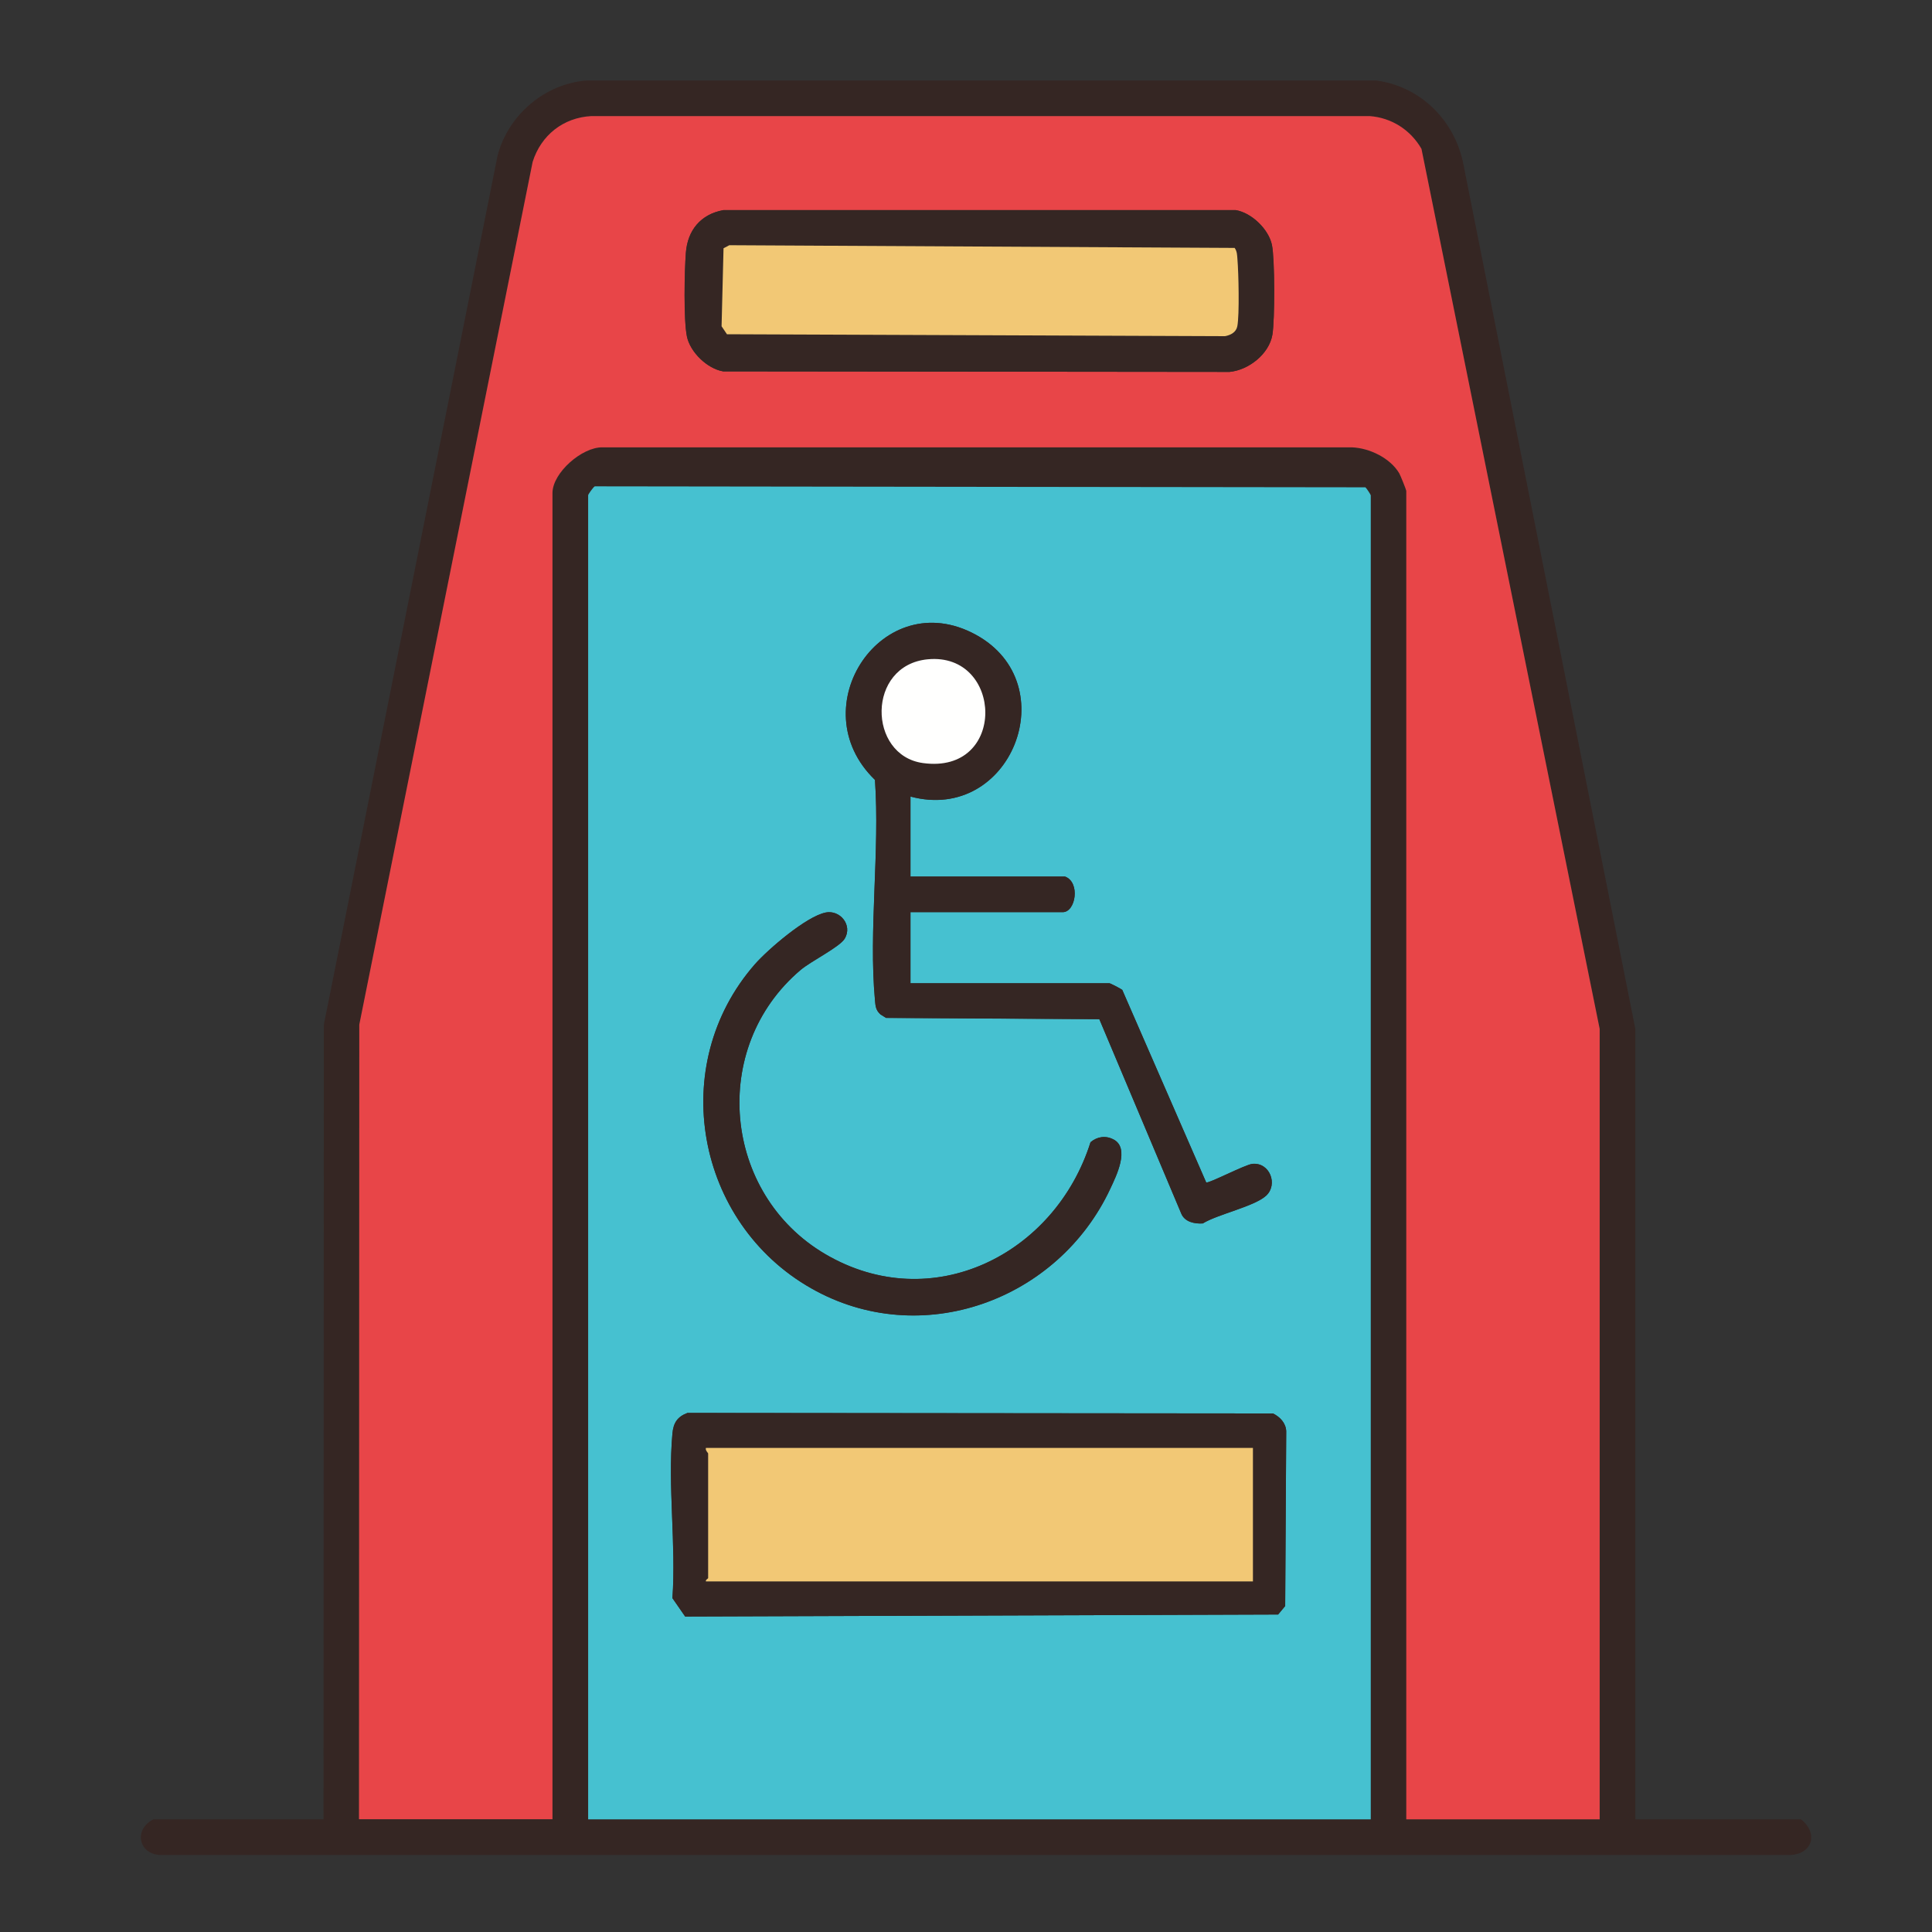
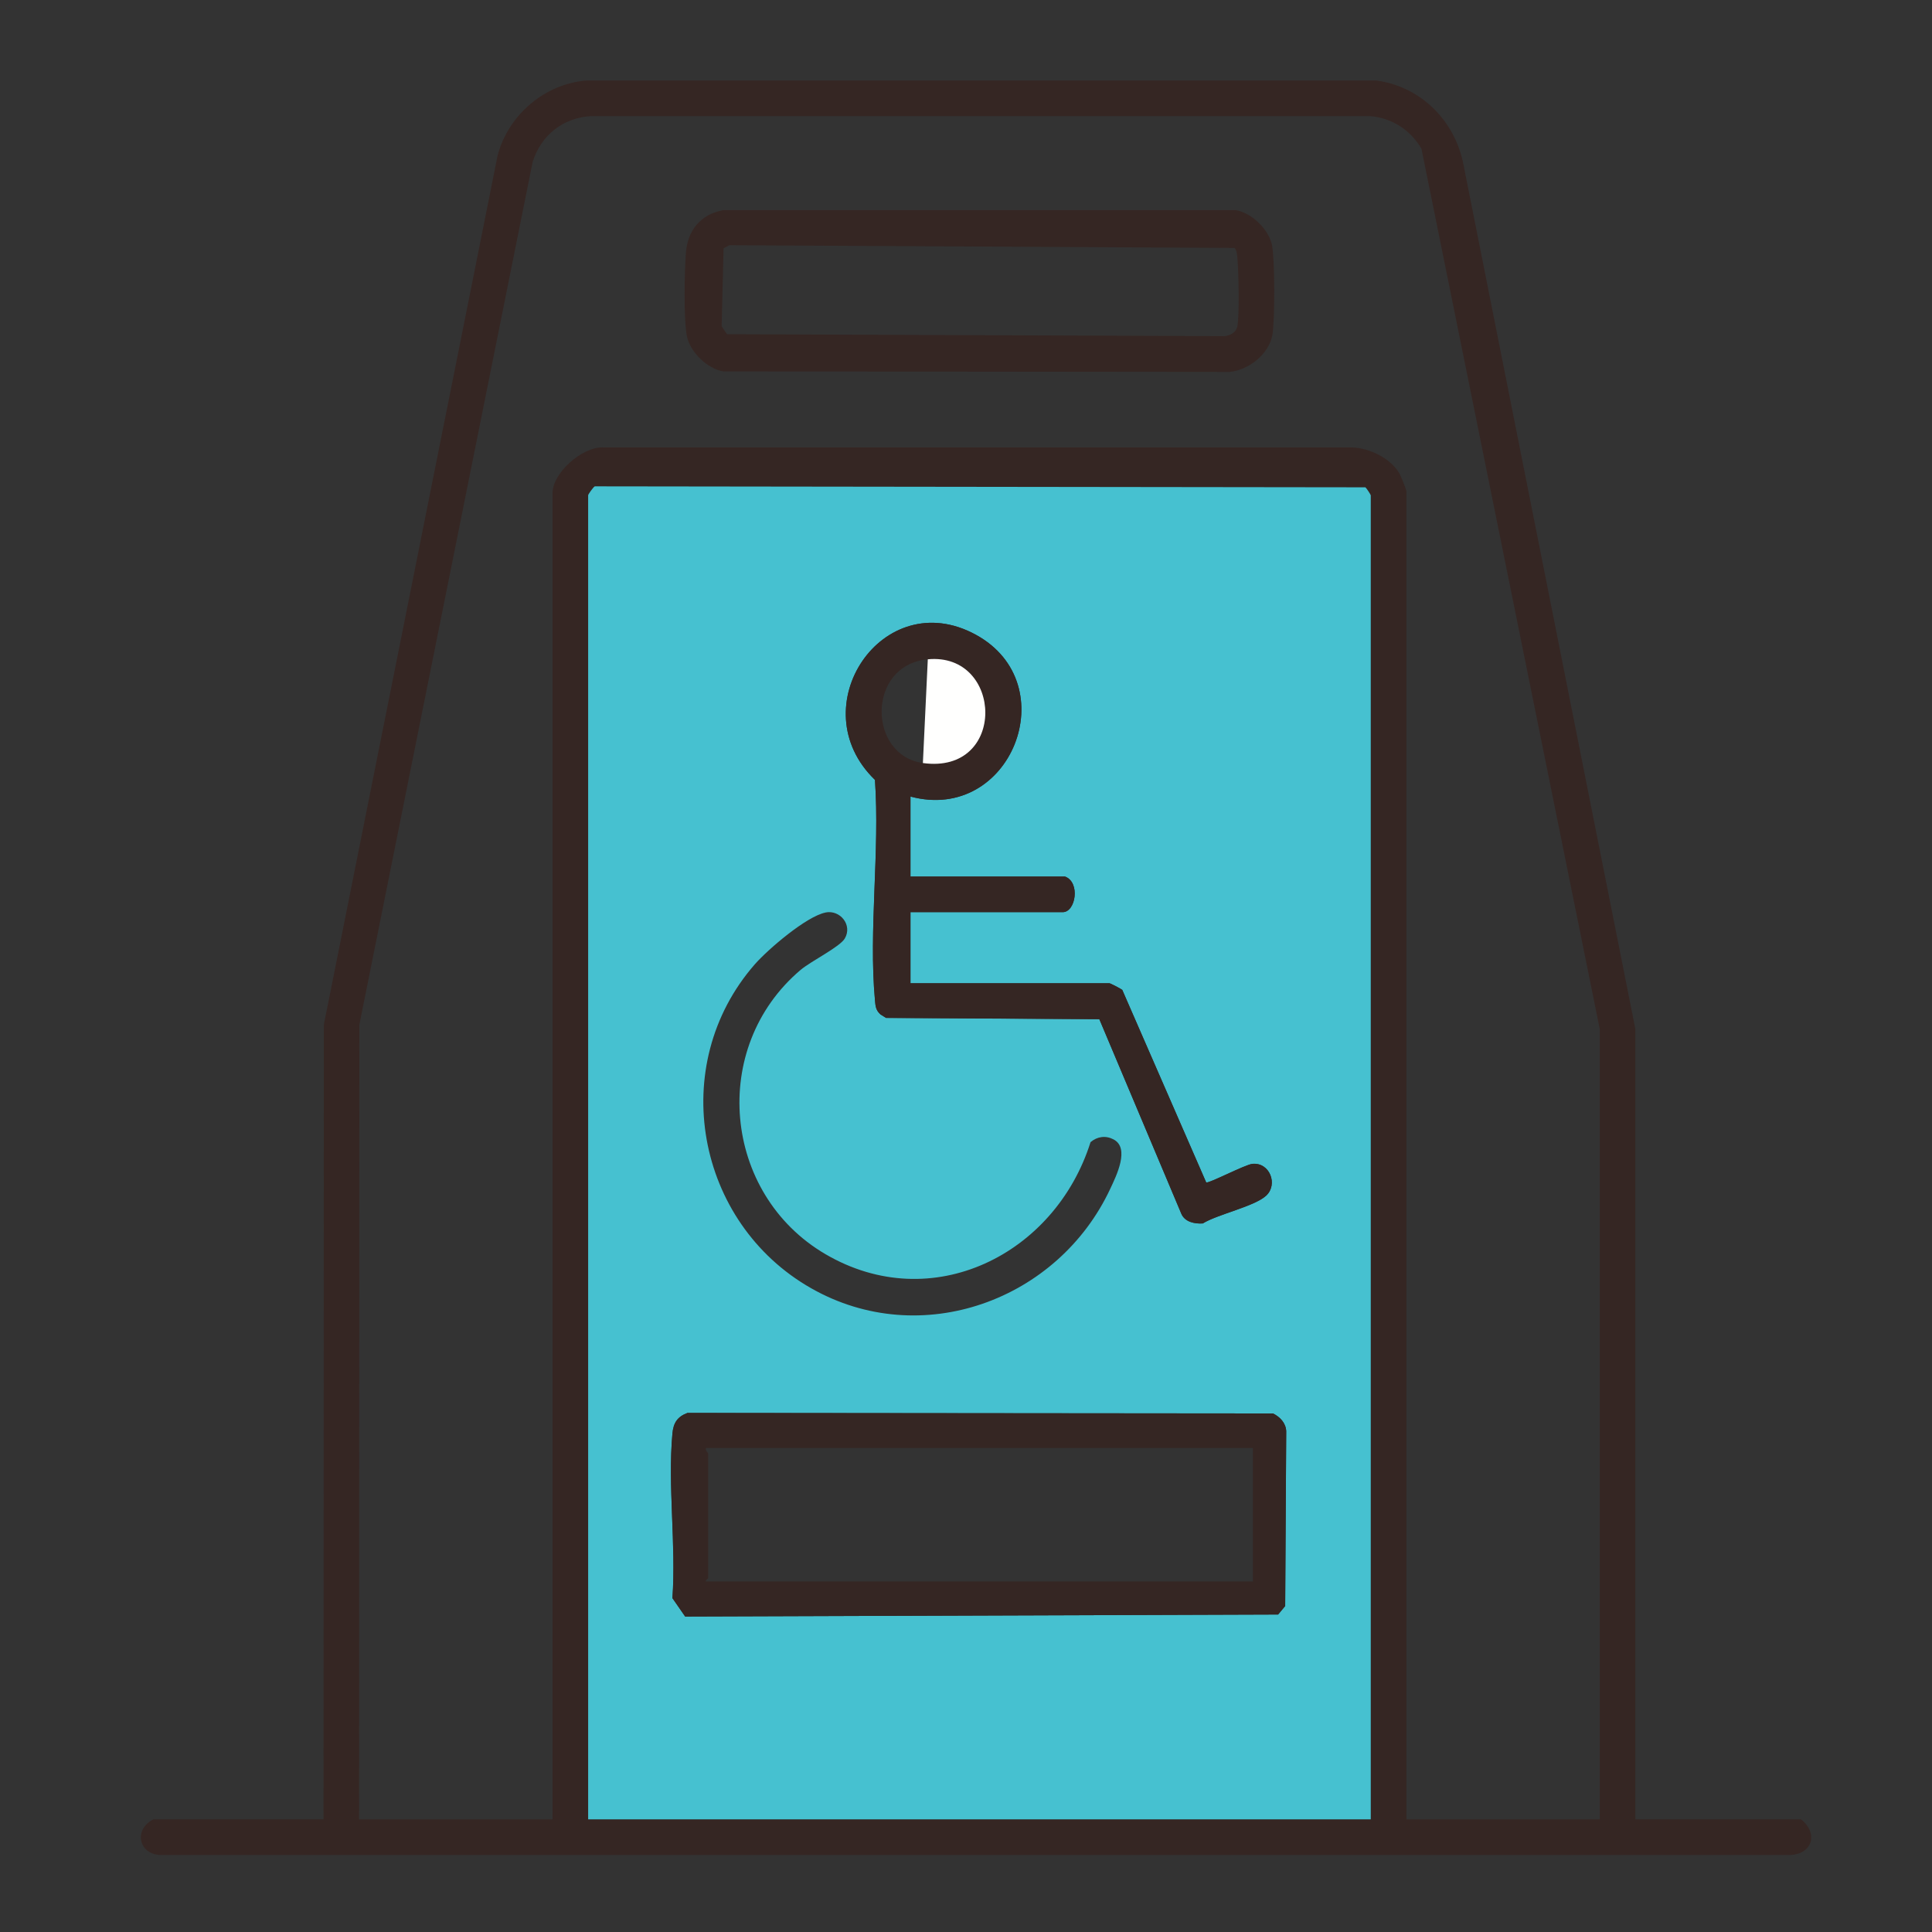
<svg xmlns="http://www.w3.org/2000/svg" width="96" height="96" viewBox="0 0 96 96" fill="none">
  <rect x="0" y="0" width="96" height="96" fill="#333333" stroke="none" />
  <path d="M81.259 90.401H89.489C90.359 91.078 90.074 92.136 88.941 92.174H8.061C6.899 92.207 6.6 90.912 7.625 90.401H16.076L16.091 50.918L24.724 7.737C25.242 5.724 27.07 4.152 29.161 4H68.389C70.609 4.303 72.297 5.998 72.719 8.181L81.259 51.125V90.401ZM79.49 90.401V51.125L70.632 7.393C70.091 6.457 69.148 5.85 68.06 5.769H29.383C27.984 5.843 26.885 6.716 26.467 8.045L17.856 50.921L17.842 90.405H27.455V24.5C27.455 23.497 28.921 22.213 29.938 22.232H67.179C68.049 22.262 69.085 22.761 69.536 23.523C69.592 23.616 69.884 24.345 69.884 24.393V90.405H79.498L79.49 90.401ZM68.112 90.401V24.611C68.112 24.585 67.893 24.252 67.845 24.215L29.553 24.167C29.476 24.204 29.224 24.563 29.224 24.611V90.405H68.115L68.112 90.401Z" fill="#352623" />
  <path d="M68.112 90.401H29.225V24.611C29.225 24.563 29.48 24.204 29.554 24.167L67.846 24.215C67.898 24.252 68.112 24.581 68.112 24.611V90.404V90.401ZM45.244 39.579C50.239 40.911 52.967 33.98 48.482 31.535C43.863 29.015 39.745 35.146 43.475 38.75C43.723 42.273 43.157 46.221 43.475 49.693C43.501 49.989 43.516 50.196 43.752 50.407L44.026 50.577L54.624 50.64L58.702 60.316C58.88 60.72 59.361 60.816 59.764 60.79C60.508 60.331 62.34 59.946 62.917 59.406C63.516 58.847 63.091 57.745 62.229 57.83C61.866 57.867 60.031 58.829 59.934 58.751L55.764 49.185C55.694 49.126 55.172 48.856 55.127 48.856H45.24V45.322H52.807C53.451 45.322 53.692 43.838 52.918 43.553H45.24V39.575L45.244 39.579ZM41.018 45.344C40.071 45.533 38.161 47.169 37.506 47.916C33.121 52.934 34.579 60.757 40.307 64.013C45.766 67.118 52.578 64.62 55.172 59.062C55.468 58.429 56.156 57.049 55.331 56.616C54.943 56.412 54.524 56.468 54.188 56.753C52.43 62.329 46.313 65.423 41.01 62.315C35.915 59.328 35.23 52.05 39.778 48.197C40.3 47.757 41.728 47.054 41.976 46.636C42.372 45.966 41.747 45.196 41.018 45.341V45.344ZM34.161 70.207C33.654 70.396 33.462 70.707 33.413 71.229C33.177 73.827 33.602 76.776 33.413 79.41L34.046 80.325L63.509 80.225L63.861 79.803L63.912 71.122C63.898 70.715 63.602 70.4 63.254 70.234L34.161 70.207Z" fill="#46C1D0" />
-   <path d="M79.49 90.401H69.877V24.389C69.877 24.341 69.585 23.616 69.529 23.519C69.078 22.757 68.045 22.258 67.172 22.228H29.934C28.921 22.209 27.452 23.494 27.452 24.496V90.397H17.838L17.853 50.914L26.467 8.044C26.885 6.72 27.988 5.843 29.383 5.769H68.06C69.148 5.85 70.091 6.457 70.632 7.397L79.487 51.128V90.404L79.49 90.401ZM35.937 10.442C34.819 10.646 34.164 11.438 34.079 12.562C34.009 13.476 33.961 15.886 34.131 16.718C34.29 17.499 35.137 18.32 35.933 18.454L61.096 18.48C62.047 18.387 63.061 17.591 63.224 16.629C63.346 15.904 63.346 12.881 63.201 12.174C63.042 11.393 62.195 10.572 61.399 10.438H35.933L35.937 10.442Z" fill="#E84548" />
  <path d="M34.16 70.208L63.252 70.234C63.6 70.4 63.9 70.715 63.911 71.122L63.859 79.803L63.508 80.225L34.045 80.325L33.412 79.411C33.597 76.776 33.175 73.827 33.412 71.229C33.46 70.708 33.653 70.397 34.16 70.208ZM62.257 71.951H35.077C35.037 72.069 35.188 72.195 35.188 72.228V78.415C35.188 78.449 35.048 78.501 35.077 78.582H62.257V71.955V71.951Z" fill="#352623" />
  <path d="M45.242 39.579V43.557H52.92C53.694 43.839 53.453 45.326 52.809 45.326H45.242V48.86H55.13C55.174 48.86 55.696 49.13 55.766 49.189L59.936 58.755C60.033 58.833 61.864 57.87 62.231 57.834C63.093 57.748 63.515 58.851 62.919 59.41C62.338 59.95 60.51 60.335 59.766 60.794C59.367 60.82 58.882 60.724 58.704 60.32L54.626 50.644L44.028 50.581L43.755 50.41C43.514 50.2 43.503 49.989 43.477 49.696C43.159 46.225 43.725 42.277 43.477 38.754C39.747 35.15 43.865 29.018 48.484 31.538C52.968 33.984 50.241 40.915 45.246 39.583L45.242 39.579ZM46.1 32.76C43.055 33.048 43.114 37.533 45.856 37.914C50.053 38.495 49.849 32.404 46.1 32.76Z" fill="#352623" />
-   <path d="M41.017 45.345C41.746 45.2 42.371 45.97 41.976 46.64C41.728 47.058 40.299 47.757 39.778 48.202C35.23 52.054 35.914 59.332 41.01 62.319C46.309 65.427 52.429 62.333 54.187 56.757C54.524 56.476 54.942 56.416 55.33 56.62C56.156 57.053 55.467 58.433 55.171 59.066C52.577 64.624 45.765 67.122 40.307 64.017C34.578 60.761 33.12 52.938 37.505 47.92C38.16 47.173 40.07 45.533 41.017 45.349V45.345Z" fill="#352623" />
  <path d="M35.936 10.442H61.402C62.194 10.572 63.041 11.393 63.204 12.174C63.349 12.877 63.349 15.904 63.226 16.63C63.063 17.592 62.05 18.387 61.099 18.48L35.936 18.454C35.144 18.321 34.297 17.499 34.134 16.718C33.964 15.889 34.012 13.48 34.082 12.563C34.167 11.438 34.822 10.646 35.94 10.442H35.936ZM61.346 12.319L36.243 12.185L35.954 12.337L35.858 16.211L36.124 16.607L60.873 16.703C61.154 16.652 61.428 16.511 61.483 16.211C61.594 15.638 61.546 13.551 61.491 12.896C61.472 12.692 61.476 12.492 61.35 12.319H61.346Z" fill="#352623" />
-   <path d="M62.257 71.951V78.578H35.077C35.048 78.497 35.188 78.445 35.188 78.412V72.225C35.188 72.192 35.036 72.069 35.077 71.947H62.257V71.951Z" fill="#F2C875" />
-   <path d="M46.102 32.76C49.851 32.405 50.054 38.496 45.858 37.915C43.112 37.534 43.053 33.052 46.102 32.76Z" fill="#FFFFFE" />
-   <path d="M61.348 12.319C61.473 12.489 61.473 12.693 61.488 12.896C61.544 13.551 61.592 15.638 61.481 16.212C61.422 16.511 61.151 16.652 60.87 16.704L36.122 16.608L35.855 16.212L35.952 12.337L36.24 12.185L61.344 12.319H61.348Z" fill="#F2C875" />
+   <path d="M46.102 32.76C49.851 32.405 50.054 38.496 45.858 37.915Z" fill="#FFFFFE" />
</svg>